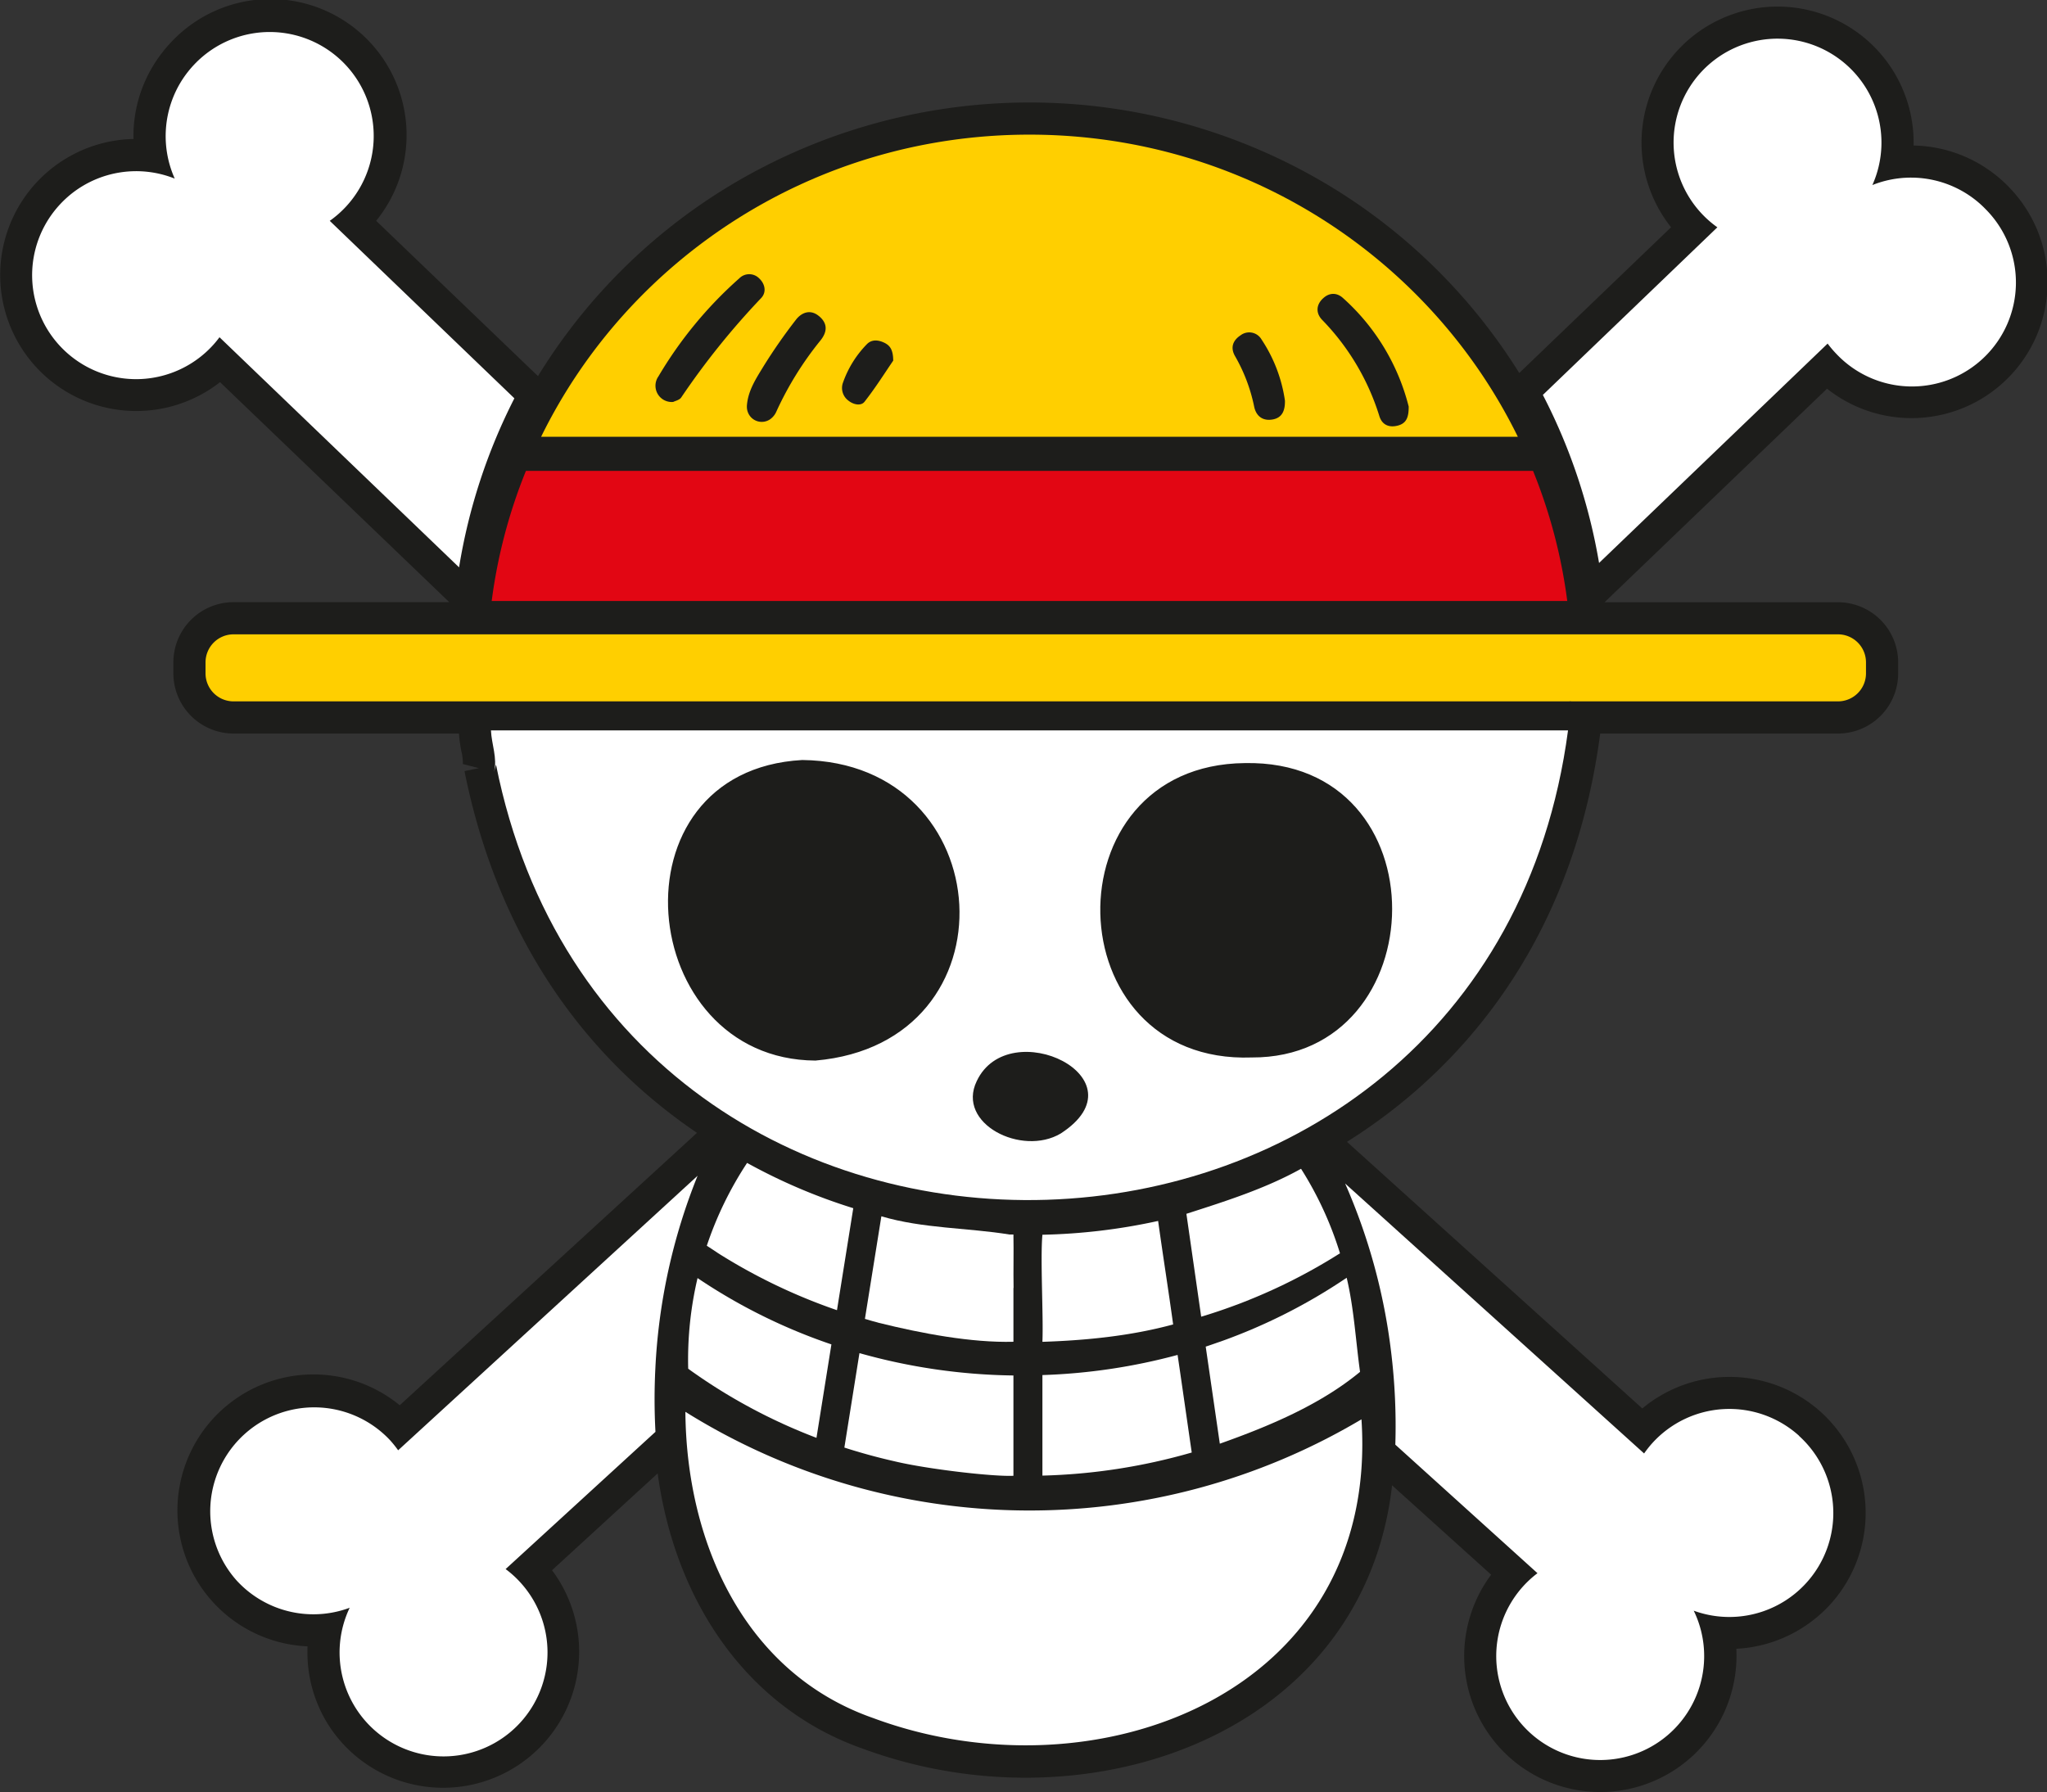
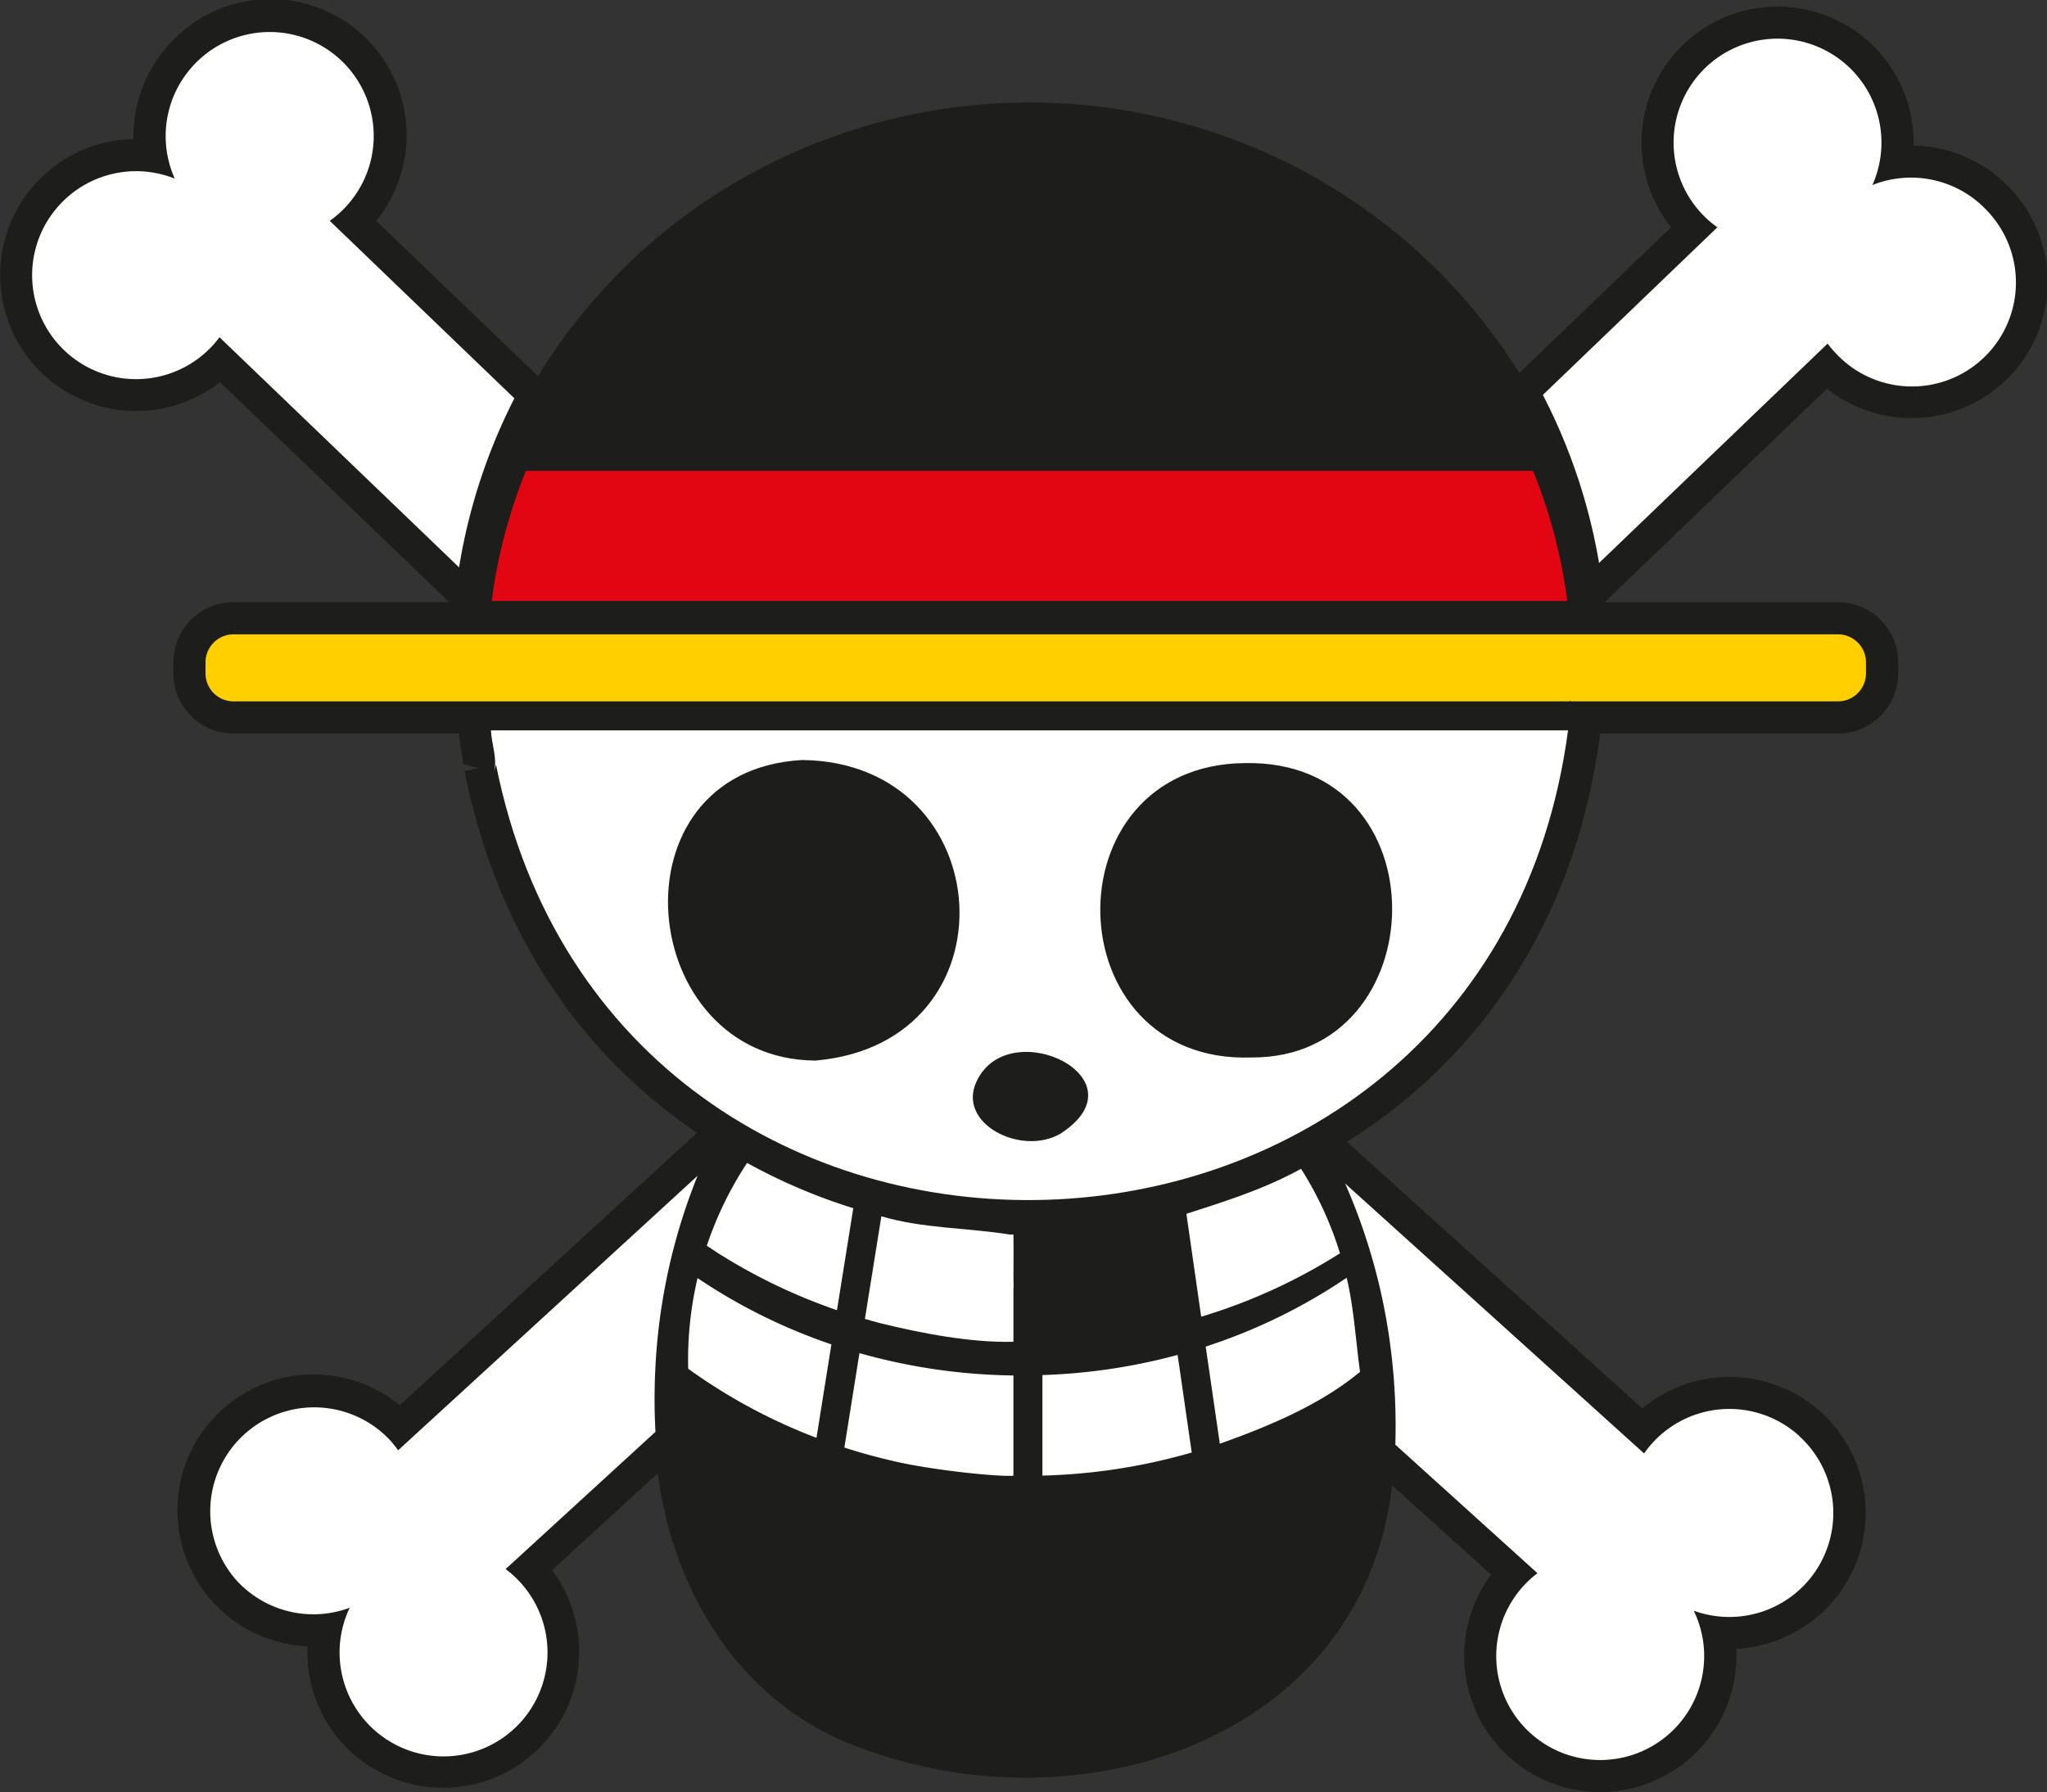
<svg xmlns="http://www.w3.org/2000/svg" id="Layer_1" data-name="Layer 1" viewBox="0 0 692.09 606">
  <rect x="0" y="0" width="692.09" height="606" fill="#333333" stroke="none" />
  <defs>
    <style>.cls-1{fill:#1d1d1b;}.cls-2{fill:#ffcf00;}.cls-3{fill:#e20613;}.cls-4{fill:#fff;}</style>
  </defs>
  <path class="cls-1" d="M833.25,260.34a47,47,0,0,0-4.25-3.89,45.94,45.94,0,0,0-28.06-10.24,46,46,0,1,0-82,27.64l-51.33,49.29a193.4,193.4,0,0,0-61.07-61.39,196.49,196.49,0,0,0-209,0,193.27,193.27,0,0,0-61.7,62.44l-54.71-52.52a46,46,0,0,0-69.2-60.53,47.37,47.37,0,0,0-5.38,6.79A45.78,45.78,0,0,0,199.08,244a46,46,0,1,0,29.27,82.23l77.5,74.4H232.91A20.36,20.36,0,0,0,212.57,421v3.72a20.37,20.37,0,0,0,20.34,20.34h76.21a48.45,48.45,0,0,0,.84,6.09,18.31,18.31,0,0,1,.5,4.23l5.39,1.38-4.85,1c11.38,56.9,41.19,97,78.6,122.33L289.1,672.21a46,46,0,1,0-31.16,81.53A45.81,45.81,0,0,0,264.79,780a46,46,0,1,0,75.8-52l35.71-32.74c6.21,45,31.57,79.76,69.13,93a159.34,159.34,0,0,0,55.29,9.9c30.32,0,59.68-8.73,82.21-25.53,23.93-17.84,38.3-43.38,41.68-73.35l33.5,30.23A46,46,0,0,0,694.92,803q1.2,0,2.4-.06A46.08,46.08,0,0,0,741,754.56a46,46,0,0,0,27.73-11.1,43.64,43.64,0,0,0,4.12-4,46,46,0,0,0-3.31-65h0a46.1,46.1,0,0,0-60.33-1.17l-99.85-90.16c43-27,76.89-72.27,85.56-137.65l.06-.42h80.4a20.36,20.36,0,0,0,20.34-20.34V421a20.36,20.36,0,0,0-20.34-20.34H696.45l75.22-72.22a46,46,0,0,0,61.58-68.09Z" transform="translate(-153.95 -197)" />
  <path class="cls-2" d="M775.33,411.51H232.91a9.48,9.48,0,0,0-9.47,9.48v3.72a9.47,9.47,0,0,0,9.47,9.47H684.63c0-.05,0-.09,0-.14H685s0,.09,0,.14h90.36a9.47,9.47,0,0,0,9.48-9.47V421A9.48,9.48,0,0,0,775.33,411.51Z" transform="translate(-153.95 -197)" />
-   <path class="cls-2" d="M403.25,344.7H667.13C637.49,284.23,574.69,242.53,502,242.53S366.54,284.23,336.9,344.7h66.35Zm198-46.78c2-1.92,4.55-2.1,6.68-.21a73.27,73.27,0,0,1,22.3,36.78c0,3.16-.51,5.49-3.43,6.36-3.11.92-5.57-.13-6.49-3.14a81,81,0,0,0-19.37-32.57C598.82,302.91,598.89,300.12,601.24,297.92Zm-27.9,12.5a4.81,4.81,0,0,1,7.11,1.36,50.18,50.18,0,0,1,7.93,20.71c.06,3.24-.86,5.7-4,6.33-3.49.69-5.79-1.11-6.43-4.42a57.08,57.08,0,0,0-6.46-17C569.83,314.45,570.87,312.07,573.34,310.42Zm-134.43,16.1a35.21,35.21,0,0,1,8-13c1.64-1.8,3.92-1.66,6.11-.57,2,1,2.88,2.56,2.92,6-2.78,4.06-6,9.19-9.71,13.91-1.19,1.51-3.72,1-5.41-.36A5.32,5.32,0,0,1,438.91,326.52Zm-8.2-22.73c2.93,2.34,3.16,5.13.68,8.28a111.46,111.46,0,0,0-15,24.19,6.06,6.06,0,0,1-1.23,1.8,4.18,4.18,0,0,1-.44.4c-.12.1-.23.21-.36.3l-.08.05a5,5,0,0,1-7.44-2.3,5.1,5.1,0,0,1-.38-1.92,2.4,2.4,0,0,1,0-.28l0-.06c.36-5.19,3.17-9.33,5.67-13.45A183,183,0,0,1,423,305.2C424.91,302.68,427.86,301.51,430.71,303.79Zm-54.2,20.57a138,138,0,0,1,27.39-33.24,4.72,4.72,0,0,1,6.7,0c2,1.85,2.58,4.65.71,6.65a258.87,258.87,0,0,0-27.05,33.64c-.59.88-2.07,1.17-2.7,1.51A5.5,5.5,0,0,1,376.51,324.36Z" transform="translate(-153.95 -197)" />
  <path class="cls-3" d="M344.08,400.23H683.84a177.56,177.56,0,0,0-11.57-44H331.77a177.57,177.57,0,0,0-11.58,44h23.89Z" transform="translate(-153.95 -197)" />
  <path class="cls-4" d="M456.43,691.17c11.1,2.66,33.31,5.22,40.16,4.89,0-2.49,0-32.44,0-33.92a200.28,200.28,0,0,1-52.06-7.56l-5.1,31.94Q447.76,689.21,456.43,691.17Z" transform="translate(-153.95 -197)" />
  <path class="cls-4" d="M386.63,659.86A188.55,188.55,0,0,0,430,683.23l5.05-31.6a190.52,190.52,0,0,1-45.26-22.43A120.66,120.66,0,0,0,386.63,659.86Z" transform="translate(-153.95 -197)" />
  <path class="cls-4" d="M506.39,662v34a199.93,199.93,0,0,0,50.49-7.81c-.59-3.92-4.28-29.75-4.79-33A199.56,199.56,0,0,1,506.39,662Z" transform="translate(-153.95 -197)" />
  <path class="cls-4" d="M562.44,641.54A189.82,189.82,0,0,0,607,620.82a118.09,118.09,0,0,0-13.17-28.58c-12.16,6.77-25.63,11-38.76,15.23l5,34.79Z" transform="translate(-153.95 -197)" />
-   <path class="cls-4" d="M506.39,650.76c14.89-.49,29.92-2,44.2-5.88-1.6-11.65-3.46-23.38-5.08-35a201.19,201.19,0,0,1-39.12,4.67C505.64,622.55,506.76,642.24,506.39,650.76Z" transform="translate(-153.95 -197)" />
  <path class="cls-4" d="M451.2,644.37c14.21,3.52,31.18,6.75,45.39,6.37v-18.2h.05c-.11-6,.07-12.1-.05-18.07l-1.33,0c-14.14-2.3-29.29-2-43.32-6.16L446.38,643C448,643.5,449.58,643.94,451.2,644.37Z" transform="translate(-153.95 -197)" />
  <path class="cls-4" d="M566.6,650.67c-1.71.57-3.31,1.17-5,1.71l4.77,32.83c16.54-5.87,33.89-13.11,47.41-24.29-1.47-10.58-2.06-21.57-4.52-31.83A189.56,189.56,0,0,1,566.6,650.67Z" transform="translate(-153.95 -197)" />
  <path class="cls-4" d="M396.76,620.8a192.38,192.38,0,0,0,40.17,19.26c.8-5,4.8-30,5.51-34.49a191.57,191.57,0,0,1-35.9-15.31,120,120,0,0,0-13.62,28C394.19,619.12,395.5,619.92,396.76,620.8Z" transform="translate(-153.95 -197)" />
  <path class="cls-4" d="M673.57,444H319.94c.21,4.72,2.22,9.36,1.05,14,.21-.82.44-1.63.66-2.44C362.2,658.35,656.91,649.07,684.1,444ZM429.64,555.65c-60.81-.36-70.23-98-4.46-101.64C492.26,454.72,498.23,549.74,429.64,555.65Zm82.94,24.66c-13.15,7.83-35.37-3.3-28.4-17.71C495.06,539.51,541.32,561.65,512.58,580.31Zm64.58-25.71c-66.74,2.39-69-98.94-2.31-99.55C642.18,453.75,639.5,554.89,577.16,554.6Z" transform="translate(-153.95 -197)" />
  <path class="cls-4" d="M265.44,271.68a35.15,35.15,0,1,0-45.69-53,36,36,0,0,0-4.12,5.19,35.22,35.22,0,0,0-2.6,33.53,35.16,35.16,0,0,0-35.17,5.32,36.16,36.16,0,0,0-3.25,3,35.15,35.15,0,1,0,50.71,48.69,33.13,33.13,0,0,0,2.84-3.37l81,77.82a193.93,193.93,0,0,1,18.7-57.16Z" transform="translate(-153.95 -197)" />
  <path class="cls-4" d="M825.41,267.87a33.64,33.64,0,0,0-3.25-3A35.18,35.18,0,0,0,787,259.58a35.14,35.14,0,1,0-52.41,14.29l-59,56.68a193.7,193.7,0,0,1,19,56.83l77.28-74.19a35.82,35.82,0,0,0,2.84,3.36,35.15,35.15,0,1,0,50.71-48.68Z" transform="translate(-153.95 -197)" />
-   <path class="cls-2" d="M685,434.18c0-.05,0-.09,0-.14h-.36s0,.09,0,.14Z" transform="translate(-153.95 -197)" />
  <path class="cls-4" d="M762.2,682.52a35.14,35.14,0,0,0-49.64,2.53,37.11,37.11,0,0,0-2.74,3.46l-88.58-80-12.5-11.28a201.2,201.2,0,0,1,15.54,56.9,206.16,206.16,0,0,1,1.43,31.41l1.31,1.18L673.77,729a35.15,35.15,0,1,0,52.83,12.68,35.15,35.15,0,0,0,35.6-59.11Z" transform="translate(-153.95 -197)" />
  <path class="cls-4" d="M375.52,659.87a199.65,199.65,0,0,1,14.29-65.27l-10.06,9.23-91.19,83.61A37,37,0,0,0,285.8,684,35.15,35.15,0,0,0,234,731.52a36.44,36.44,0,0,0,3.18,3.05,35.18,35.18,0,0,0,35,6.12,35.15,35.15,0,1,0,57.64-8.64,34.22,34.22,0,0,0-4.92-4.44L373,683.54l2.56-2.34A205,205,0,0,1,375.52,659.87Z" transform="translate(-153.95 -197)" />
-   <path class="cls-4" d="M385.68,674.4c.33,44.4,20.05,88.39,63.44,103.57,75.29,28,171.32-8.2,165.14-101a219.6,219.6,0,0,1-228.58-2.54Z" transform="translate(-153.95 -197)" />
</svg>